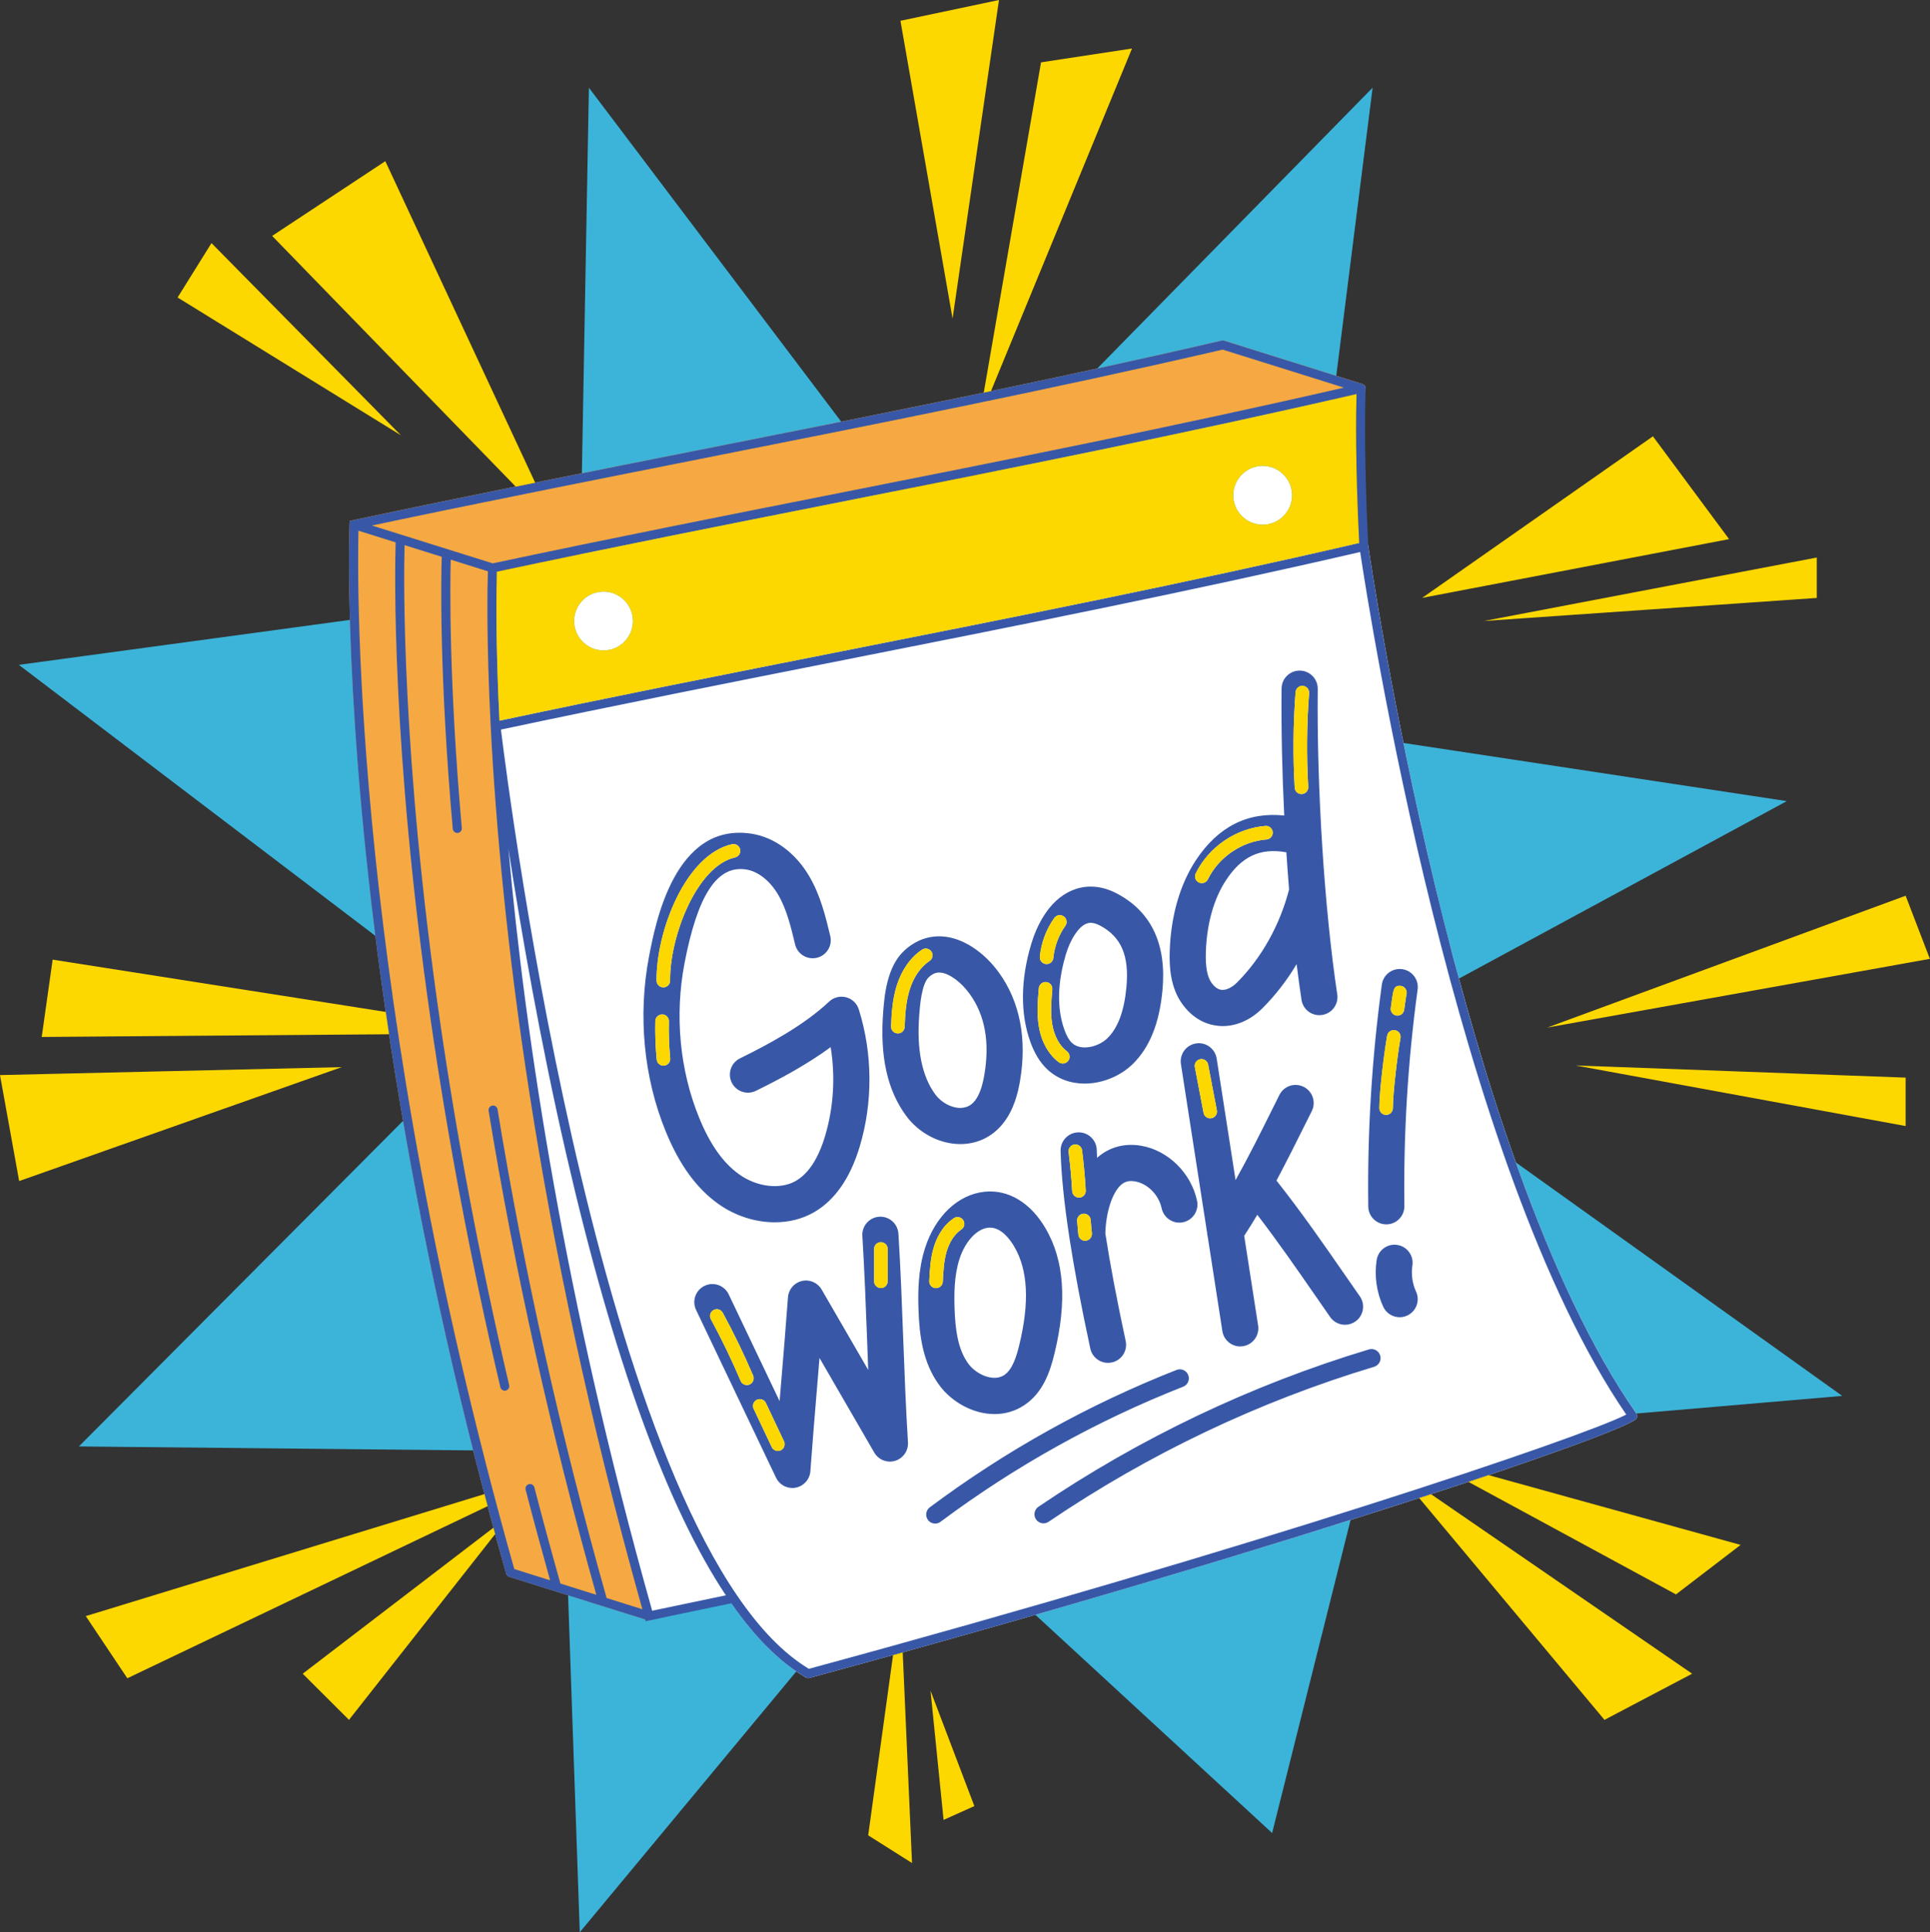
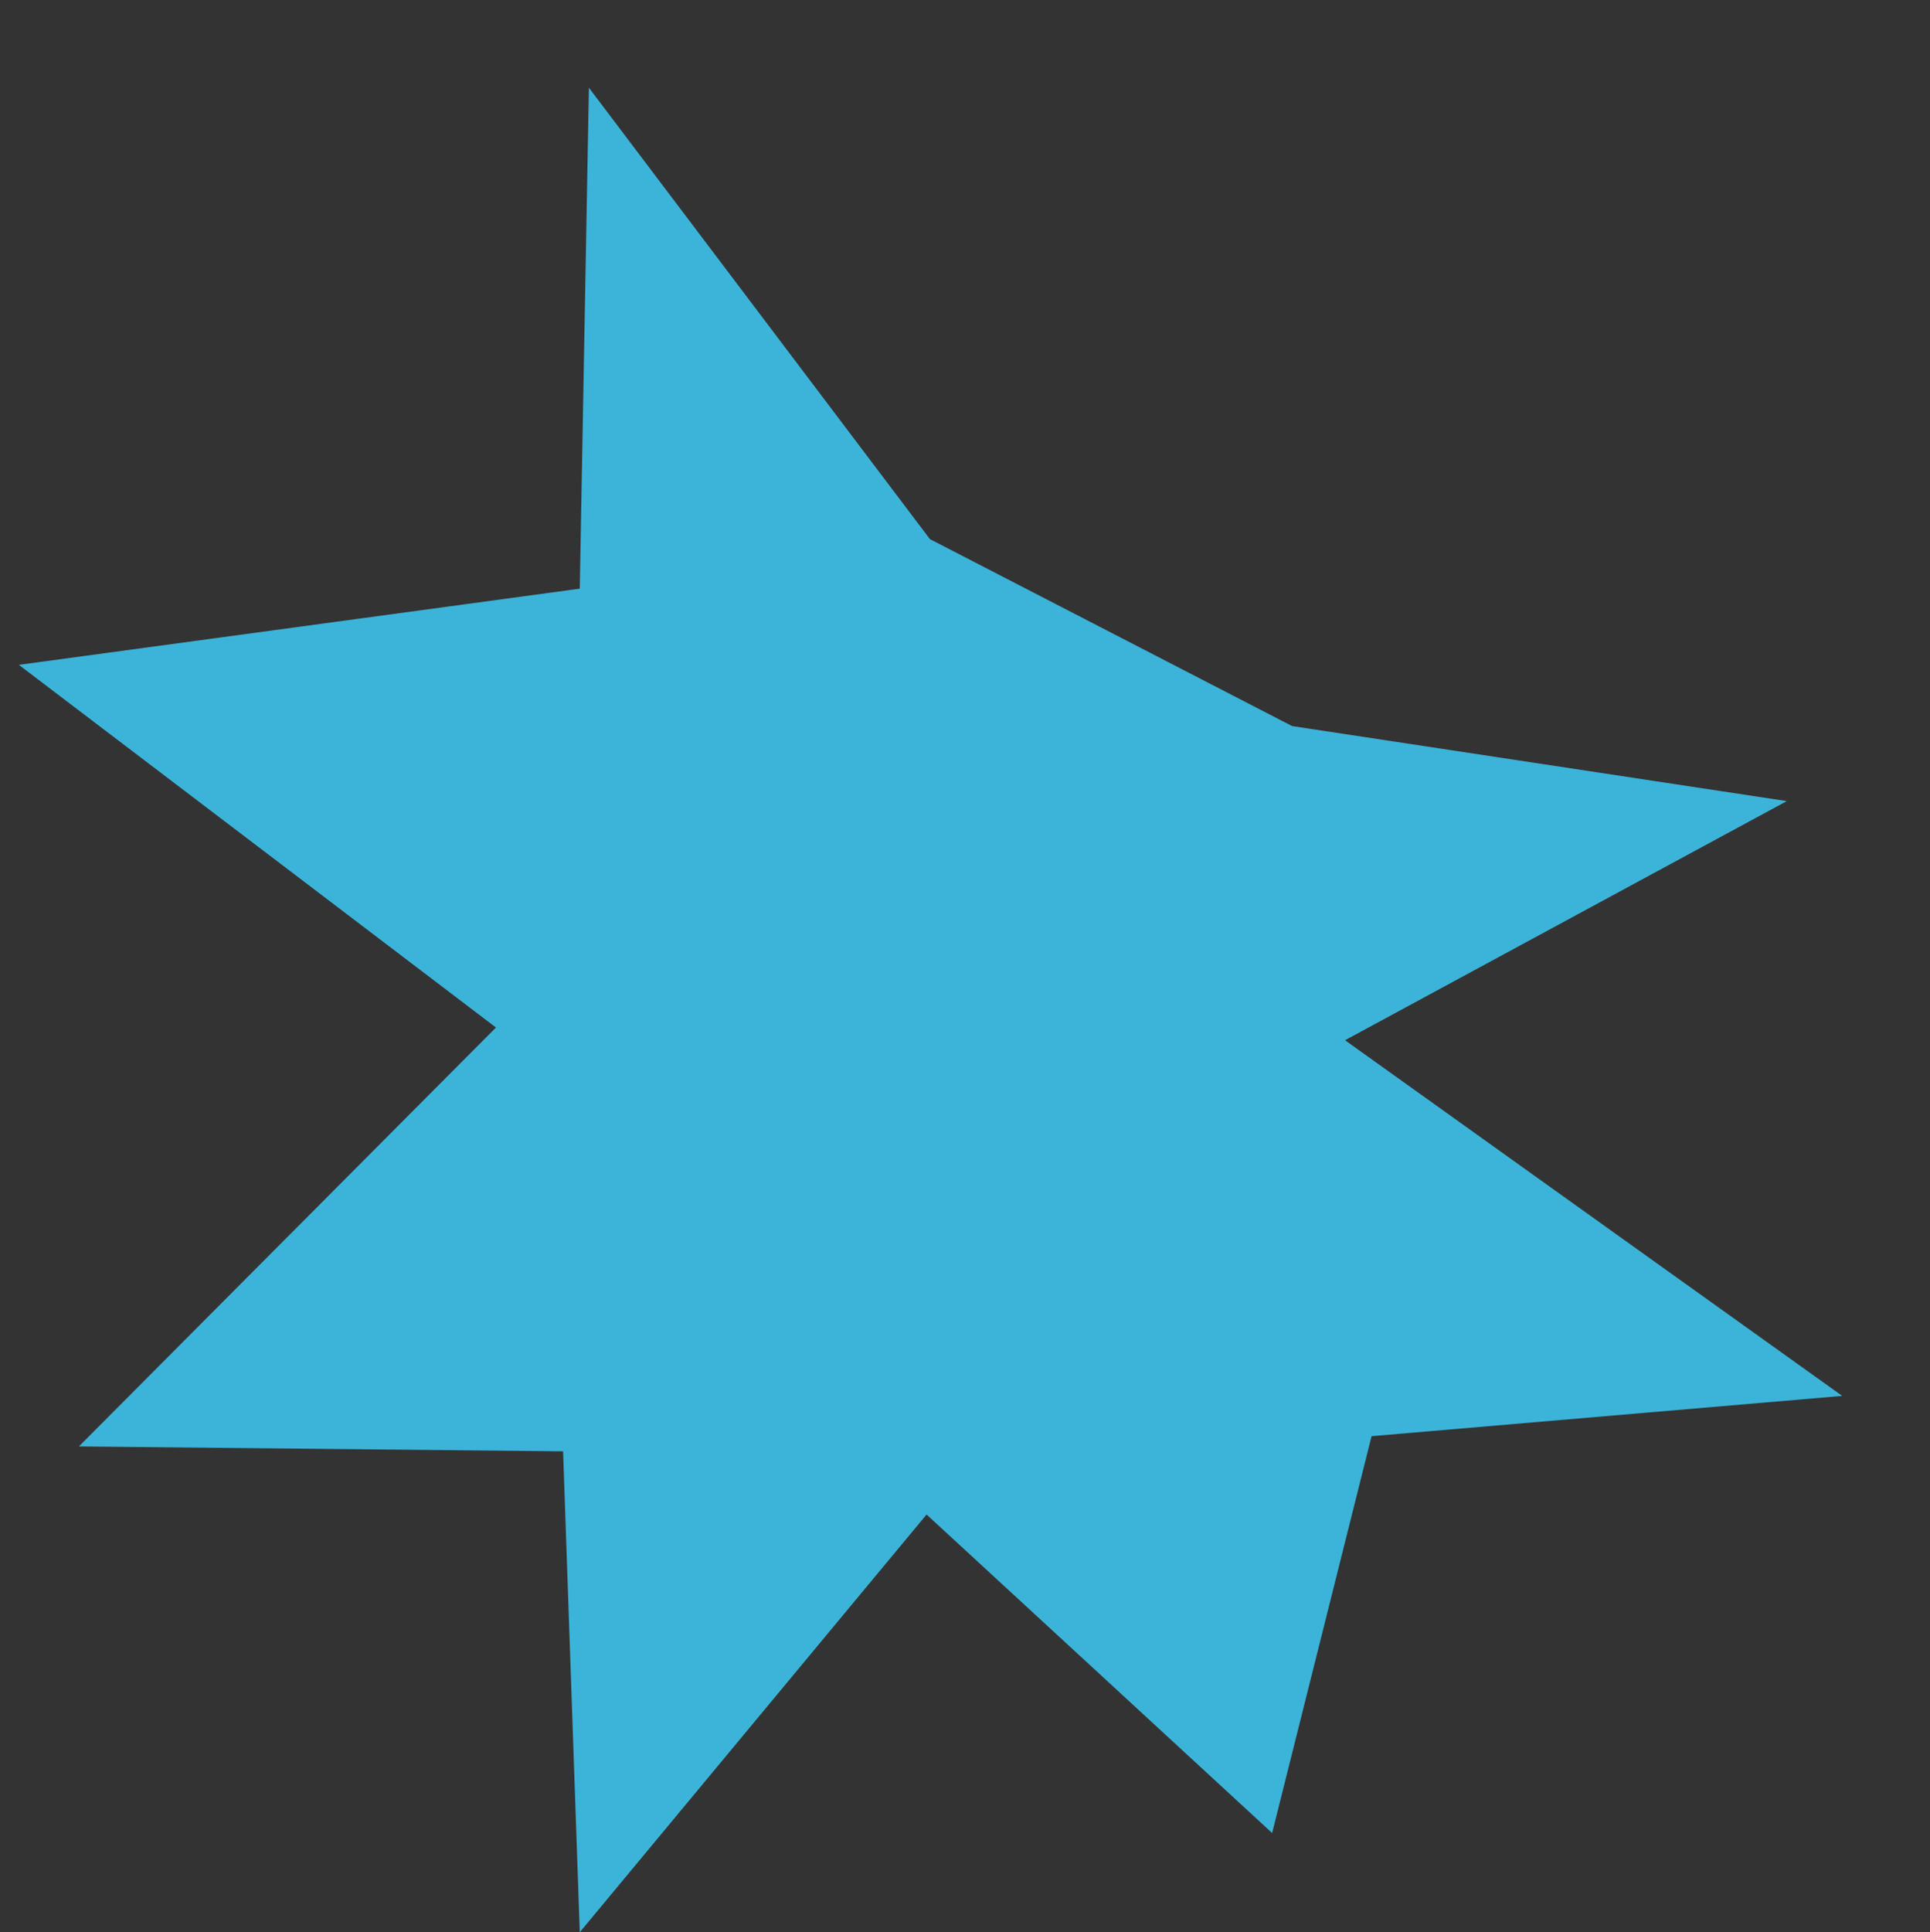
<svg xmlns="http://www.w3.org/2000/svg" height="427.4" preserveAspectRatio="xMidYMid meet" version="1.0" viewBox="0.0 0.0 427.0 427.4" width="427.0" zoomAndPan="magnify">
  <rect x="0.0" y="0.0" width="427.0" height="427.4" fill="#333333" stroke="none" />
  <g id="change1_1">
-     <path d="M205.74,119.25l97.94-99.85L285.86,160.6l109.46,16.6l-97.74,52.89l110,78.67l-104.13,8.91l-22,87.78 L205,335l-76.73,92.4l-3.69-106.38l-107.13-1.08l92.28-92.66L4.17,147.06l124.1-16.85l2.02-110.81L205.74,119.25z" fill="#3CB4D9" />
+     <path d="M205.74,119.25L285.86,160.6l109.46,16.6l-97.74,52.89l110,78.67l-104.13,8.91l-22,87.78 L205,335l-76.73,92.4l-3.69-106.38l-107.13-1.08l92.28-92.66L4.17,147.06l124.1-16.85l2.02-110.81L205.74,119.25z" fill="#3CB4D9" />
  </g>
  <g id="change2_1">
-     <path d="M109.94,126.46c25.29-5.37,50.96-10.46,75.79-15.37c37.93-7.51,77.16-15.28,115.67-24.21 c0.01,0,0.02-0.01,0.03-0.01c0.12-0.03,0.23-0.08,0.33-0.15c0,0,0,0,0.01-0.01c0.09-0.07,0.17-0.15,0.23-0.25 c0.02-0.03,0.04-0.07,0.05-0.11c0.02-0.05,0.06-0.09,0.07-0.15c0.01-0.02,0-0.04,0.01-0.06c0.01-0.02,0-0.04,0.01-0.07 c0.01-0.04,0.01-0.09,0.01-0.13c0-0.07,0.01-0.13-0.01-0.2c0-0.02,0-0.04,0-0.06c-0.01-0.04-0.04-0.07-0.05-0.11 c-0.02-0.07-0.05-0.13-0.09-0.19c-0.03-0.05-0.07-0.1-0.12-0.15c-0.01-0.01-0.03-0.03-0.04-0.04c-0.01-0.01-0.03-0.03-0.04-0.04 c-0.02-0.02-0.03-0.04-0.06-0.05c-0.01-0.01-0.02-0.01-0.02-0.01c-0.05-0.03-0.1-0.06-0.16-0.09c-0.04-0.02-0.07-0.05-0.11-0.06 l-30.62-9.6c-0.02-0.01-0.04,0-0.06-0.01c-0.06-0.02-0.13-0.02-0.2-0.02c-0.07,0-0.13-0.01-0.2,0.01c-0.02,0-0.04,0-0.06,0 c-25.55,5.93-51.4,11.34-77,16.5c-12.96,2.62-25.86,5.17-38.6,7.7c-25.09,4.97-51.03,10.1-76.58,15.54l-0.76,0.16l0,0.02l-0.03,0.75 c-0.03,0.68-1.99,50.69,11.44,129.66c5.15,30.28,12.56,64.81,23.21,102.46c0.01,0.04,0.04,0.07,0.05,0.11 c0.02,0.04,0.03,0.08,0.06,0.12c0.04,0.07,0.09,0.13,0.15,0.19c0.03,0.03,0.05,0.06,0.08,0.08c0,0,0.01,0,0.01,0 c0.09,0.07,0.2,0.13,0.31,0.17c0,0,0,0,0.01,0l30.62,9.6c0.09,0.03,0.19,0.04,0.28,0.04c0.01,0,0.01,0,0.01,0c0,0,0,0,0,0s0,0,0,0 c0,0,0,0,0.01,0c0.09,0,0.18-0.01,0.27-0.04c0.01,0,0.01-0.01,0.02-0.01c0.12-0.03,0.22-0.09,0.32-0.16 c0.03-0.02,0.04-0.05,0.07-0.07c0.06-0.06,0.12-0.12,0.16-0.19c0.02-0.04,0.04-0.08,0.06-0.12c0.02-0.04,0.04-0.07,0.06-0.11 c0.01-0.03,0-0.06,0.01-0.09c0.01-0.07,0.02-0.13,0.02-0.2c0-0.07,0-0.13-0.02-0.2c0-0.01,0-0.01,0-0.02c0-0.02,0-0.05-0.01-0.07 c-24.1-85.2-31.78-153.89-33.98-196.5c-0.02-0.43-0.04-0.85-0.06-1.27C109.59,141.02,109.84,129.45,109.94,126.46z" fill="#F6A942" />
-   </g>
+     </g>
  <g id="change3_1">
-     <path d="M362.15,313.55c-0.02,0.06-0.04,0.12-0.07,0.18c0,0,0,0.01-0.01,0.01c-0.03,0.05-0.08,0.09-0.13,0.13 c-0.05,0.05-0.08,0.11-0.14,0.15c0,0-0.01,0-0.01,0c0,0,0,0,0,0c0,0,0,0,0,0c-4.28,3.04-44.68,17.09-104.66,34.95 c-23.38,6.96-49.73,14.5-78.08,22.19c0,0,0,0,0,0c-0.08,0.02-0.16,0.03-0.25,0.03c0,0-0.01,0-0.01,0c0,0,0,0,0,0c0,0,0,0,0,0 c-0.09,0-0.19-0.02-0.28-0.05c-0.01,0-0.01,0-0.02,0c-0.03-0.01-0.06-0.02-0.09-0.04c-0.04-0.02-0.08-0.03-0.12-0.05 c-2.04-1.19-4.05-2.67-6.04-4.42c-0.1-0.09-0.2-0.16-0.29-0.25c-0.53-0.47-1.05-0.97-1.57-1.48c-0.18-0.18-0.37-0.34-0.55-0.53 c-0.47-0.47-0.93-0.96-1.39-1.46c-0.24-0.26-0.48-0.5-0.72-0.76c-0.42-0.47-0.85-0.97-1.27-1.46c-0.27-0.32-0.55-0.63-0.82-0.97 c-0.4-0.48-0.79-0.99-1.19-1.5c-0.29-0.37-0.58-0.74-0.87-1.13c-0.39-0.52-0.77-1.05-1.16-1.59c-0.42-0.58-0.83-1.15-1.25-1.76 c-5.87,1.21-11.74,2.44-17.61,3.69c-22.36-79.03-30.45-143.9-33.28-184.71c-1.03-7.47-1.55-11.9-1.56-12.04 c-0.01-0.05,0.01-0.1,0.01-0.15c0-0.07,0-0.13,0.02-0.2c0.02-0.06,0.04-0.12,0.07-0.18c0.03-0.06,0.05-0.12,0.09-0.17 c0.04-0.05,0.08-0.09,0.13-0.14c0.05-0.04,0.09-0.09,0.15-0.12c0.06-0.04,0.12-0.06,0.18-0.08c0.05-0.02,0.09-0.05,0.14-0.06 c25.55-5.44,51.49-10.57,76.58-15.54c37.86-7.5,77.01-15.25,115.44-24.16c0.01,0,0.03,0,0.04,0c0.02,0,0.03-0.01,0.04-0.01 c0.05-0.01,0.11,0.01,0.16,0.01c0.07,0,0.13,0,0.19,0.01c0.06,0.01,0.11,0.04,0.17,0.07c0.06,0.03,0.12,0.05,0.18,0.09 c0.05,0.03,0.08,0.08,0.13,0.12c0.05,0.05,0.1,0.09,0.14,0.15c0.03,0.05,0.05,0.11,0.08,0.17c0.02,0.05,0.05,0.09,0.06,0.14 c0,0,0,0,0,0.01c0,0.02,0,0.03,0,0.04c0,0.02,0.01,0.03,0.01,0.04c0.1,0.69,5.24,36.34,15.63,78.56c0.03,0.14,0.07,0.27,0.1,0.41 c0.2,0.81,0.41,1.63,0.61,2.45c0.13,0.54,0.27,1.07,0.4,1.61c0.11,0.42,0.22,0.85,0.32,1.27c0.24,0.93,0.47,1.87,0.72,2.8 c0.01,0.03,0.02,0.07,0.03,0.1c9.73,37.7,23.52,78.97,41.49,104.69c0.04,0.06,0.06,0.13,0.08,0.19c0.02,0.06,0.06,0.11,0.07,0.17 c0.01,0.06,0,0.13,0.01,0.19c0,0.06,0.01,0.13,0,0.19C362.2,313.44,362.17,313.49,362.15,313.55z M128.93,132.77 c-2.54,2.54-2.54,6.65,0,9.19c2.54,2.54,6.65,2.54,9.19,0c2.54-2.54,2.54-6.65,0-9.19C135.59,130.23,131.47,130.23,128.93,132.77z M274.76,104.96c-2.54,2.54-2.54,6.65,0,9.19c2.54,2.54,6.65,2.54,9.19,0c2.54-2.54,2.54-6.65,0-9.19S277.3,102.42,274.76,104.96z" fill="#FFF" />
-   </g>
+     </g>
  <g id="change4_1">
-     <path d="M313.29,285.68c0.93,2,0.06,4.38-1.95,5.31c-0.54,0.25-1.12,0.37-1.68,0.37c-1.51,0-2.96-0.86-3.63-2.32 c-1.48-3.19-1.99-6.87-1.45-10.34c0.34-2.18,2.38-3.68,4.57-3.33c2.18,0.34,3.67,2.39,3.33,4.57 C312.19,281.87,312.47,283.9,313.29,285.68z M261.71,222.27c-2.88-3.83-3.04-8.76-2.91-12.13c0.29-7.69,2.29-14.56,5.77-19.85 c4.9-7.43,11.48-10.76,19.56-9.9c-0.47-9.48-0.68-19.06-0.59-28.1c0.02-2.2,1.81-3.96,4-3.96c0.01,0,0.03,0,0.04,0 c2.21,0.02,3.98,1.83,3.96,4.04c-0.22,22.2,1.48,48.73,4.32,67.58c0.33,2.18-1.17,4.22-3.36,4.55c-0.2,0.03-0.4,0.05-0.6,0.05 c-1.95,0-3.65-1.42-3.95-3.4c-0.38-2.52-0.74-5.16-1.08-7.89c-2.15,3.59-4.69,6.88-7.54,9.73c-2.58,2.58-5.68,3.97-8.82,3.97 c-0.25,0-0.49-0.01-0.74-0.03C267.58,226.77,264.39,225.84,261.71,222.27z M286.44,174.22c0.05,0.8,0.71,1.42,1.5,1.42 c0.03,0,0.06,0,0.09,0c0.83-0.05,1.46-0.76,1.41-1.58c-0.39-6.89-0.33-13.87,0.19-20.74c0.06-0.83-0.56-1.55-1.38-1.61 c-0.82-0.06-1.55,0.56-1.61,1.38C286.1,160.09,286.04,167.2,286.44,174.22z M271.25,194.69c-2.68,4.07-4.23,9.52-4.46,15.75 c-0.13,3.38,0.3,5.68,1.31,7.03c0.7,0.93,1.45,1.43,2.24,1.48c1,0.07,2.25-0.54,3.34-1.62c5.41-5.42,9.5-12.73,11.52-20.59 c-0.22-2.71-0.42-5.45-0.6-8.22c-0.02,0-0.05,0-0.07-0.01C278.82,187.51,274.72,189.41,271.25,194.69z M265.23,195.19 c0.21,0.1,0.44,0.15,0.66,0.15c0.55,0,1.09-0.31,1.35-0.84c2.41-4.92,7.5-8.38,12.97-8.82c0.83-0.07,1.44-0.79,1.38-1.61 c-0.07-0.82-0.77-1.44-1.61-1.38c-6.5,0.52-12.55,4.63-15.42,10.49C264.18,193.92,264.48,194.82,265.23,195.19z M244.55,272.84 c1.06,6.84,2.55,14.72,4.5,23.77c0.47,2.16-0.91,4.29-3.07,4.75c-0.28,0.06-0.57,0.09-0.85,0.09c-1.84,0-3.5-1.28-3.91-3.16 c-1.99-9.24-3.51-17.32-4.6-24.36c-0.01-0.05-0.01-0.1-0.02-0.15c-1.16-7.58-1.81-13.95-1.95-19.2c-0.06-2.21,1.68-4.05,3.89-4.11 c2.21-0.07,4.05,1.68,4.11,3.89c0.02,0.57,0.04,1.16,0.07,1.76c0.09-0.08,0.16-0.16,0.25-0.24c2.63-2.21,5.91-3.05,9.46-2.46 c5.99,1.01,11.09,6.02,12.41,12.18c0.46,2.16-0.92,4.29-3.08,4.75c-2.16,0.46-4.28-0.92-4.75-3.08c-0.64-2.99-3.12-5.49-5.91-5.96 c-1.24-0.21-2.17,0.01-3,0.7C246.11,263.7,244.66,268.12,244.55,272.84z M238.72,264.9c0.03,0,0.06,0,0.08,0 c0.83-0.05,1.46-0.75,1.41-1.58c-0.16-2.95-0.44-5.93-0.81-8.87c-0.1-0.82-0.86-1.4-1.68-1.3c-0.82,0.1-1.4,0.86-1.3,1.68 c0.36,2.87,0.63,5.78,0.79,8.66C237.27,264.29,237.93,264.9,238.72,264.9z M241.57,272.8l-0.27-2.98c-0.07-0.83-0.81-1.44-1.63-1.36 c-0.83,0.07-1.43,0.8-1.36,1.63l0.27,2.98c0.07,0.78,0.72,1.37,1.49,1.37c0.04,0,0.09,0,0.14-0.01 C241.03,274.36,241.64,273.63,241.57,272.8z M227.95,230.43c-2.24-6.26-2.17-13.75,0.21-21.65c1.04-3.45,3.6-9.58,9.1-11.86 c2.19-0.91,5.69-1.51,9.97,0.78c7.57,4.06,10.92,11.27,9.95,21.44c-0.69,7.22-2.82,12.51-6.51,16.16c-2.73,2.7-6.74,4.37-10.69,4.38 c-3.04,0-6.04-0.99-8.4-3.27C230.05,234.93,228.86,232.97,227.95,230.43z M235.82,211.09c-1.31,4.36-2.44,10.78-0.34,16.65 c0.49,1.36,1.02,2.31,1.65,2.91c1.95,1.88,5.86,0.99,7.91-1.04c2.3-2.27,3.67-5.94,4.17-11.22c0.66-6.93-1.12-11.14-5.77-13.63 c-0.91-0.49-1.6-0.64-2.13-0.64c-0.42,0-0.74,0.1-0.99,0.2C238.61,205.03,236.85,207.68,235.82,211.09z M230.06,211.6 c-0.08,0.82,0.52,1.56,1.35,1.64c0.05,0,0.1,0.01,0.15,0.01c0.76,0,1.42-0.58,1.49-1.36c0.25-2.55,1.16-5.01,2.65-7.1 c0.48-0.68,0.32-1.61-0.36-2.09c-0.68-0.48-1.61-0.32-2.09,0.36C231.46,205.57,230.36,208.52,230.06,211.6z M229.84,227.06 c0.57,3.38,2.13,6.17,4.4,7.88c0.27,0.2,0.59,0.3,0.9,0.3c0.45,0,0.9-0.21,1.2-0.6c0.5-0.66,0.37-1.6-0.29-2.1 c-1.65-1.24-2.8-3.37-3.25-5.99c-0.42-2.5-0.2-5.15,0.02-7.71c0.07-0.83-0.54-1.55-1.37-1.62c-0.83-0.08-1.55,0.54-1.62,1.37 C229.59,221.34,229.35,224.18,229.84,227.06z M302.86,298.48c-26.02,7.85-50.62,19.56-73.12,34.81c-0.91,0.62-1.15,1.86-0.53,2.78 c0.39,0.57,1.02,0.88,1.66,0.88c0.39,0,0.78-0.11,1.12-0.34c22.16-15.02,46.39-26.56,72.03-34.29c1.06-0.32,1.66-1.44,1.34-2.49 C305.04,298.76,303.92,298.17,302.86,298.48z M212.28,253.06c-4.45-0.06-8.94-2.42-11.73-6.16c-4.23-5.67-5.92-13.23-5.15-23.08 c0.27-3.47,0.77-9.92,4.62-13.51c2.53-2.37,5.59-3.46,8.83-3.15c4.25,0.4,8.77,3.35,12.09,7.88c4.71,6.45,6.34,14.81,4.71,24.18 c-0.44,2.51-1.3,6.21-3.71,9.25c-2.35,2.97-5.71,4.59-9.47,4.59C212.4,253.07,212.34,253.07,212.28,253.06z M205.65,212.56 c0.69-0.46,0.88-1.39,0.42-2.08c-0.46-0.69-1.39-0.88-2.08-0.42c-2.51,1.67-4.49,4.46-5.57,7.87c-0.95,2.99-1.17,6.15-1.27,9.11 c-0.03,0.83,0.62,1.52,1.45,1.55c0.02,0,0.03,0,0.05,0c0.81,0,1.47-0.64,1.5-1.45c0.09-2.75,0.29-5.65,1.13-8.3 C202.15,216.08,203.71,213.85,205.65,212.56z M212.39,245.07c1.36-0.02,2.42-0.49,3.27-1.56c0.98-1.23,1.64-3.03,2.1-5.66 c1.27-7.28,0.17-13.37-3.28-18.08c-1.9-2.6-4.46-4.46-6.38-4.64c-0.64-0.06-1.52,0-2.62,1.03c-1.57,1.47-1.95,6.25-2.1,8.29 c-0.6,7.73,0.6,13.68,3.59,17.68C208.25,243.85,210.44,245.04,212.39,245.07z M199.83,296.06c0.28,7.53,0.58,15.32,1.05,22.98 c0.11,1.85-1.06,3.54-2.83,4.08c-1.77,0.54-3.69-0.22-4.62-1.82c-3.17-5.45-6.19-10.68-9.21-15.9c-0.97-1.67-1.94-3.35-2.91-5.03 c-0.17,2.06-0.34,4.12-0.51,6.15c-0.52,6.2-1.05,12.6-1.51,18.9c-0.13,1.81-1.47,3.3-3.25,3.64c-0.25,0.05-0.5,0.07-0.74,0.07 c-1.52,0-2.94-0.87-3.61-2.28L154,289.74c-0.95-1.99-0.1-4.38,1.89-5.33c1.99-0.95,4.38-0.1,5.33,1.89l11.26,23.62 c0.11-1.37,0.23-2.73,0.34-4.08c0.52-6.19,1.05-12.6,1.51-18.89c0.13-1.75,1.38-3.21,3.09-3.61c1.71-0.4,3.48,0.37,4.36,1.89 c3.22,5.54,6.29,10.84,9.36,16.15c0.32,0.55,0.63,1.1,0.95,1.65c-0.09-2.24-0.17-4.46-0.25-6.67c-0.28-7.54-0.58-15.33-1.05-22.99 c-0.14-2.2,1.54-4.1,3.74-4.24c2.21-0.13,4.1,1.54,4.24,3.75C199.25,280.63,199.55,288.47,199.83,296.06z M166.63,304.27 c-2.01-4.71-4.27-9.39-6.72-13.9c-0.39-0.73-1.31-1-2.03-0.6c-0.73,0.39-1,1.31-0.6,2.03c2.4,4.43,4.62,9.02,6.59,13.65 c0.24,0.57,0.8,0.91,1.38,0.91c0.2,0,0.4-0.04,0.59-0.12C166.6,305.92,166.95,305.04,166.63,304.27z M173.45,318.8l-4-8.47 c-0.35-0.75-1.25-1.07-2-0.71c-0.75,0.35-1.07,1.25-0.71,2l4,8.46c0.26,0.54,0.79,0.86,1.36,0.86c0.21,0,0.43-0.05,0.64-0.14 C173.48,320.44,173.8,319.55,173.45,318.8z M196.39,276.26c0-0.83-0.67-1.5-1.5-1.5s-1.5,0.67-1.5,1.5v7.15c0,0.83,0.67,1.5,1.5,1.5 s1.5-0.67,1.5-1.5V276.26z M147.29,250.27c-4.88-11.92-6.19-25.66-3.7-38.69c1.41-7.37,5.7-29.79,22.68-27.17 c5.06,0.78,9.72,4.21,12.78,9.42c2.49,4.24,3.63,9,4.64,13.2c0.52,2.15-0.81,4.31-2.96,4.82c-2.15,0.51-4.31-0.81-4.82-2.96 c-0.92-3.84-1.87-7.8-3.76-11.01c-1.81-3.08-4.46-5.16-7.1-5.56c-6.39-0.98-10.71,5.62-13.61,20.77 c-2.2,11.53-1.05,23.66,3.25,34.16c2.41,5.9,5.31,9.99,8.85,12.51c3.92,2.8,9.05,3.41,12.47,1.48c2.82-1.59,5.02-4.93,6.52-9.92 c1.9-6.34,2.32-13.15,1.25-19.7c-5.45,4-11.51,7.19-16.54,9.66c-1.98,0.97-4.38,0.16-5.35-1.83c-0.97-1.98-0.15-4.38,1.83-5.35 c6.19-3.04,14.04-7.22,19.73-12.56c1-0.94,2.42-1.3,3.75-0.95c1.33,0.35,2.39,1.36,2.8,2.67c3.08,9.77,3.15,20.56,0.2,30.37 c-2.12,7.05-5.57,11.96-10.26,14.6c-2.55,1.43-5.49,2.13-8.53,2.13c-4.27,0-8.73-1.39-12.5-4.08 C154.08,262.84,150.29,257.6,147.29,250.27z M145.26,216.91c0.01,0.82,0.68,1.48,1.5,1.48c0.01,0,0.01,0,0.02,0 c0.83-0.01,1.49-0.69,1.48-1.52c-0.1-9.64,5.88-25.31,14.35-27.21c0.81-0.18,1.32-0.98,1.14-1.79c-0.18-0.81-0.98-1.32-1.79-1.14 C151.59,189.06,145.14,206.16,145.26,216.91z M148.28,234.07c-0.26-2.7-0.36-5.45-0.29-8.16c0.02-0.83-0.63-1.52-1.46-1.54 c-0.83,0.01-1.52,0.63-1.54,1.46c-0.07,2.83,0.03,5.7,0.3,8.52c0.07,0.78,0.73,1.36,1.49,1.36c0.05,0,0.1,0,0.15-0.01 C147.75,235.63,148.36,234.9,148.28,234.07z M302.72,266.87c-0.22-16.36,0.79-32.87,3-49.08c0.3-2.19,2.31-3.72,4.5-3.42 c2.19,0.3,3.72,2.31,3.42,4.5c-2.16,15.82-3.14,31.93-2.93,47.9c0.03,2.21-1.74,4.02-3.95,4.05c-0.02,0-0.04,0-0.05,0 C304.53,270.81,302.74,269.06,302.72,266.87z M308.98,224.64c0.07,0.01,0.14,0.01,0.21,0.01c0.74,0,1.38-0.54,1.48-1.3 c0.18-1.32,0.39-2.8,0.48-3.29c0.05-0.15,0.08-0.31,0.08-0.48c0-0.79-0.61-1.47-1.4-1.52c-1.42-0.1-1.55,0.83-1.87,3.08 c-0.13,0.91-0.25,1.81-0.25,1.81C307.59,223.77,308.16,224.52,308.98,224.64z M305.17,245.1c0,0.83,0.67,1.5,1.5,1.5c0,0,0,0,0,0 c0.83,0,1.5-0.67,1.5-1.5c0-3.38,1.04-11.92,1.68-15.49c0.15-0.82-0.39-1.6-1.21-1.74c-0.81-0.14-1.6,0.39-1.74,1.21 C306.29,232.43,305.17,241.29,305.17,245.1z M207.89,306.49c-3.77-5.04-4.48-11.24-4.67-16.64c-0.15-4.13-0.09-9,1.44-13.79 c2.26-7.05,7.28-11.82,13.11-12.45c5.3-0.58,10.26,2.41,13.6,8.17c4.09,7.06,4.73,16.07,1.94,27.56c-1,4.15-2.59,8.77-6.72,11.49 c-2.05,1.36-4.3,1.95-6.54,1.95C215.32,312.79,210.62,310.14,207.89,306.49z M212.27,278.5c-1.16,3.62-1.19,7.62-1.07,11.06 c0.15,4.16,0.63,8.86,3.08,12.13c1.82,2.43,5.58,4,7.89,2.47c1.81-1.2,2.71-4.06,3.35-6.7c2.27-9.39,1.92-16.48-1.09-21.67 c-0.94-1.62-2.86-4.25-5.41-4.25c-0.13,0-0.27,0.01-0.4,0.02C216.07,271.84,213.52,274.63,212.27,278.5z M207.09,284.92 c0.79,0,1.46-0.62,1.5-1.42c0.11-2.23,0.23-4.54,0.84-6.64c0.63-2.18,1.79-3.93,3.26-4.91c0.69-0.46,0.87-1.39,0.41-2.08 c-0.46-0.69-1.39-0.87-2.08-0.41c-2.63,1.76-3.88,4.54-4.47,6.56c-0.71,2.44-0.84,4.92-0.96,7.33c-0.04,0.83,0.59,1.53,1.42,1.57 C207.04,284.92,207.06,284.92,207.09,284.92z M262.89,304.15c-0.4-1.03-1.57-1.54-2.59-1.13c-19.46,7.65-37.83,17.88-54.58,30.38 c-0.89,0.66-1.07,1.91-0.41,2.8c0.39,0.53,0.99,0.8,1.6,0.8c0.42,0,0.84-0.13,1.19-0.4c16.47-12.29,34.52-22.34,53.66-29.87 C262.79,306.34,263.29,305.18,262.89,304.15z M362.21,313.38c-0.01,0.06-0.04,0.11-0.06,0.16c-0.02,0.07-0.04,0.14-0.08,0.2 c-0.03,0.05-0.08,0.09-0.13,0.13c-0.05,0.05-0.08,0.11-0.14,0.15c0,0-0.01,0-0.01,0c0,0,0,0,0,0c0,0,0,0,0,0 c-2.18,1.55-13.73,5.95-32.44,12.25l0,0c-1.44,0.49-2.93,0.98-4.46,1.49l0,0c-3.26,1.09-6.71,2.22-10.34,3.4 c-0.03,0.01-0.06,0.02-0.09,0.03c-0.02,0.01-0.03,0.01-0.05,0.02c-32.83,10.67-80.33,25.03-135.35,39.95c0,0,0,0,0,0 c-0.08,0.02-0.16,0.03-0.25,0.03c0,0-0.01,0-0.01,0c0,0,0,0,0,0c0,0,0,0,0,0c-0.1,0-0.2-0.02-0.29-0.05 c-0.03-0.01-0.06-0.02-0.09-0.04c-0.04-0.02-0.08-0.03-0.12-0.05c-5.69-3.32-11.2-8.8-16.51-16.41c-6,1.24-12,2.49-18.01,3.77 l-0.92,0.19l-0.11-0.38l-9.71-3.04c0,0,0,0,0,0l-20.39-6.39c0,0,0,0-0.01,0c-0.12-0.04-0.22-0.1-0.32-0.17 c-0.03-0.02-0.05-0.05-0.08-0.08c-0.06-0.06-0.11-0.12-0.15-0.19c-0.02-0.04-0.04-0.08-0.06-0.12c-0.02-0.04-0.04-0.07-0.05-0.11 c-0.84-2.98-1.66-5.94-2.46-8.89c-0.12-0.45-0.24-0.9-0.36-1.34l0,0c-0.51-1.88-1.02-3.76-1.51-5.63c-0.16-0.6-0.32-1.2-0.48-1.8 l0,0c-9.97-37.84-16.64-72.16-21.11-101.7h0c-0.23-1.55-0.46-3.09-0.69-4.61c-9.68-66.44-8.07-107.53-8.04-108.15l0.03-0.77 l0.76-0.16c11.94-2.54,23.97-5.02,35.96-7.44h0c1.44-0.29,2.88-0.58,4.31-0.87h0c12.21-2.46,24.36-4.86,36.31-7.23 c37.92-7.51,77.12-15.27,115.6-24.2c0.02-0.01,0.04,0,0.06,0c0.07-0.01,0.13-0.01,0.2-0.01c0.07,0,0.13,0,0.2,0.02 c0.02,0.01,0.04,0,0.06,0.01l30.62,9.6c0.02,0.01,0.04,0.02,0.06,0.03c0.04,0.02,0.08,0.03,0.12,0.05c0.04,0.02,0.07,0.04,0.11,0.07 c0.04,0.03,0.07,0.05,0.1,0.09c0.03,0.03,0.05,0.05,0.08,0.09c0.03,0.03,0.05,0.07,0.07,0.1c0.02,0.04,0.05,0.08,0.07,0.12 c0.02,0.04,0.03,0.08,0.04,0.12c0.01,0.02,0.02,0.04,0.03,0.06c0.01,0.02,0,0.04,0,0.06c0.01,0.05,0.01,0.09,0.01,0.14 c0,0.02,0.01,0.04,0.01,0.07c-0.01,0.12-0.54,12.7,0.59,34.84c0.34,2.4,19.6,135.06,59.29,191.85c0.04,0.06,0.06,0.13,0.08,0.19 c0.02,0.06,0.06,0.11,0.07,0.17c0.01,0.06,0,0.13,0.01,0.19C362.21,313.26,362.23,313.32,362.21,313.38z M300.12,87.17 c-38.11,8.81-76.88,16.5-114.4,23.92c-24.83,4.92-50.5,10-75.79,15.37c-0.09,2.99-0.34,14.55,0.57,32.95 c25.23-5.36,50.83-10.43,75.6-15.33c37.59-7.44,76.46-15.14,114.62-23.98C299.84,102.36,300.02,90.87,300.12,87.17z M82.29,116.24 l26.72,8.37c25.47-5.42,51.32-10.54,76.32-15.49c36.74-7.27,74.68-14.8,112-23.38l-26.83-8.41c-38.43,8.91-77.56,16.66-115.4,24.15 C131.25,106.22,106.62,111.1,82.29,116.24z M142.12,355.95c-23.76-84.56-31.37-152.75-33.55-195.17 c-0.99-19.27-0.73-31.36-0.63-34.41l-8.22-2.58c-0.14,5.27-0.45,26.47,2.45,59.37c0.05,0.55-0.36,1.04-0.91,1.08 c-0.03,0-0.06,0-0.09,0c-0.51,0-0.95-0.39-1-0.91c-3.03-34.29-2.58-55.94-2.44-60.17l-8.22-2.58c-0.2,7.41-0.7,46.1,7.77,104.83 c3.84,26.59,9.01,53.84,15.37,80.97c0.13,0.54-0.21,1.08-0.75,1.2c-0.08,0.02-0.15,0.03-0.23,0.03c-0.45,0-0.86-0.31-0.97-0.77 c-6.38-27.19-11.56-54.49-15.4-81.14c-8.73-60.51-7.95-99.85-7.77-105.73l-8.22-2.58c-0.3,11.84-1.29,103.01,34.47,229.67l7.93,2.49 c-1.87-6.66-3.7-13.39-5.42-20.04c-0.14-0.54,0.18-1.08,0.72-1.22c0.54-0.14,1.08,0.18,1.22,0.72c1.83,7.06,3.77,14.21,5.76,21.26 l7.94,2.49c-10.03-35.71-18.06-71.71-23.83-107.06c-0.09-0.54,0.28-1.06,0.83-1.15c0.54-0.09,1.06,0.28,1.15,0.83 c5.83,35.69,13.95,72.05,24.13,108.09L142.12,355.95z M160.59,352.87c-13.07-19.65-24.91-52.35-35.36-97.78 c-5.8-25.21-10.02-49.64-12.74-67.33c3.77,42.08,12.46,99.92,31.8,168.52C149.72,355.13,155.15,354,160.59,352.87z M359.8,312.89 c-37.81-55.13-56.96-178-58.87-190.79c-38.12,8.82-76.91,16.5-114.44,23.93c-24.79,4.91-50.41,9.98-75.66,15.35 c1.68,13.82,22.91,180.59,68.13,207.75C277.82,342.3,350.06,317.92,359.8,312.89z M300.86,286.74c1.26,1.81,0.82,4.31-1,5.57 c-0.7,0.49-1.49,0.72-2.28,0.72c-1.26,0-2.51-0.6-3.29-1.71c-1.09-1.56-2.15-3.09-3.2-4.61c-4.27-6.17-8.36-12.06-12.92-18.01 c-0.94,1.58-1.91,3.13-2.9,4.66l3.08,19.84c0.34,2.18-1.16,4.23-3.34,4.57c-0.21,0.03-0.41,0.05-0.62,0.05 c-1.94,0-3.64-1.41-3.95-3.39l-3.24-20.89c-0.08-0.29-0.13-0.58-0.14-0.88l-5.79-37.29c-0.34-2.18,1.16-4.23,3.34-4.57 c2.18-0.35,4.23,1.16,4.57,3.34l4.18,26.89c2.95-5.28,5.71-10.82,8.41-16.25l1.29-2.59c0.99-1.98,3.39-2.78,5.37-1.79 c1.98,0.99,2.78,3.39,1.79,5.37l-1.29,2.58c-2.11,4.24-4.26,8.55-6.52,12.78c5.56,7.03,10.29,13.85,15.26,21.03 C298.72,283.66,299.77,285.19,300.86,286.74z M269.22,245.59l-1.93-10.12c-0.16-0.81-0.94-1.34-1.75-1.19 c-0.81,0.16-1.35,0.94-1.19,1.75l1.93,10.12c0.14,0.72,0.77,1.22,1.47,1.22c0.09,0,0.19-0.01,0.28-0.03 C268.84,247.19,269.38,246.4,269.22,245.59z" fill="#3858A7" />
-   </g>
+     </g>
  <g id="change5_1">
-     <path d="M185.72,111.09c-24.83,4.92-50.5,10-75.79,15.37c-0.09,2.99-0.34,14.55,0.57,32.95 c25.23-5.36,50.83-10.43,75.6-15.33c37.59-7.44,76.46-15.14,114.62-23.98c-0.89-17.74-0.7-29.23-0.6-32.93 C262.02,95.98,223.24,103.66,185.72,111.09z M138.12,141.96c-2.54,2.54-6.65,2.54-9.19,0c-2.54-2.54-2.54-6.65,0-9.19 c2.54-2.54,6.65-2.54,9.19,0C140.66,135.3,140.66,139.42,138.12,141.96z M283.95,114.15c-2.54,2.54-6.65,2.54-9.19,0 c-2.54-2.54-2.54-6.65,0-9.19s6.65-2.54,9.19,0S286.49,111.61,283.95,114.15z M86.07,228.77L86.07,228.77l-76.84,0.6l2.42-17.11 l73.7,11.57c0.02,0.1,0.03,0.21,0.05,0.32C85.61,225.68,85.84,227.22,86.07,228.77z M75.6,236.04l-71.36,25.2L0,237.8L75.6,236.04z M114.1,107.64L114.1,107.64L60.21,52.18l25.04-16.53l33.16,71.12h0C116.97,107.05,115.54,107.35,114.1,107.64z M88.71,96.29 L39.29,65.8l7.5-12.03L88.71,96.29z M314.47,331.21c0.03-0.01,0.06-0.02,0.09-0.03c0.11-0.03,0.21-0.07,0.32-0.1 c0.59-0.19,1.16-0.38,1.74-0.57l57.76,39.7l-19.4,10.21l-40.99-49.06c0.14-0.05,0.29-0.09,0.43-0.14 C314.43,331.22,314.45,331.22,314.47,331.21z M199.72,365.52l2.06,46.57l-9.7-6.13l5.5-39.85 C198.3,365.91,199.01,365.71,199.72,365.52z M107.18,330.48c0.16,0.6,0.32,1.2,0.48,1.8c0.08,0.29,0.15,0.58,0.23,0.87l-79.72,38.07 l-9.19-13.75L107.18,330.48L107.18,330.48z M109.17,337.91c0.12,0.45,0.24,0.89,0.36,1.34c0.01,0.03,0.01,0.05,0.02,0.08 l-32.34,41.09l-10.24-10.21L109.17,337.91L109.17,337.91z M329.36,326.29L329.36,326.29l55.74,15.43l-14.3,10.95l-45.9-24.88l0,0 C326.43,327.27,327.92,326.77,329.36,326.29z M217.65,86.84l12.67-73.05l20.13-3.06l-31.2,75.78 C218.71,86.62,218.18,86.73,217.65,86.84z M210.75,70.47L199.22,4.6l21.8-4.6L210.75,70.47z M382.55,119.25l-67.91,13l51.06-35.74 L382.55,119.25z M348.59,235.67l73.02,2.69v10.71L348.59,235.67z M342.32,227.29l79.29-29.16l5.36,13.96L342.32,227.29z M328.32,137.36l73.63-14.04v8.94L328.32,137.36z M205.87,373.96l9.7,25.53l-6.81,3.06L205.87,373.96z M145.26,216.91 c-0.12-10.75,6.33-27.85,16.7-30.17c0.81-0.18,1.61,0.33,1.79,1.14c0.18,0.81-0.33,1.61-1.14,1.79 c-8.48,1.9-14.46,17.57-14.35,27.21c0.01,0.83-0.66,1.51-1.48,1.52c-0.01,0-0.01,0-0.02,0 C145.93,218.39,145.26,217.73,145.26,216.91z M148.28,234.07c0.08,0.82-0.52,1.56-1.35,1.64c-0.05,0-0.1,0.01-0.15,0.01 c-0.76,0-1.42-0.58-1.49-1.36c-0.27-2.82-0.37-5.69-0.3-8.52c0.02-0.83,0.7-1.45,1.54-1.46c0.83,0.02,1.48,0.71,1.46,1.54 C147.92,228.62,148.02,231.37,148.28,234.07z M201.28,218.84c-0.84,2.64-1.04,5.55-1.13,8.3c-0.03,0.81-0.69,1.45-1.5,1.45 c-0.02,0-0.03,0-0.05,0c-0.83-0.03-1.48-0.72-1.45-1.55c0.09-2.96,0.31-6.12,1.27-9.11c1.08-3.41,3.06-6.2,5.57-7.87 c0.69-0.46,1.62-0.27,2.08,0.42c0.46,0.69,0.27,1.62-0.42,2.08C203.71,213.85,202.15,216.08,201.28,218.84z M230.06,211.6 c0.3-3.07,1.4-6.03,3.19-8.55c0.48-0.68,1.42-0.84,2.09-0.36c0.68,0.48,0.84,1.42,0.36,2.09c-1.48,2.09-2.4,4.55-2.65,7.1 c-0.08,0.78-0.73,1.36-1.49,1.36c-0.05,0-0.1,0-0.15-0.01C230.58,213.16,229.98,212.42,230.06,211.6z M229.84,227.06 c-0.49-2.87-0.24-5.71-0.01-8.46c0.07-0.83,0.79-1.44,1.62-1.37c0.83,0.07,1.44,0.8,1.37,1.62c-0.22,2.56-0.44,5.21-0.02,7.71 c0.44,2.62,1.6,4.74,3.25,5.99c0.66,0.5,0.79,1.44,0.29,2.1c-0.29,0.39-0.74,0.6-1.2,0.6c-0.31,0-0.63-0.1-0.9-0.3 C231.97,233.23,230.41,230.43,229.84,227.06z M264.54,193.18c2.87-5.85,8.92-9.97,15.42-10.49c0.84-0.07,1.55,0.55,1.61,1.38 c0.07,0.83-0.55,1.55-1.38,1.61c-5.46,0.44-10.55,3.9-12.97,8.82c-0.26,0.53-0.79,0.84-1.35,0.84c-0.22,0-0.45-0.05-0.66-0.15 C264.48,194.82,264.18,193.92,264.54,193.18z M286.44,174.22c-0.4-7.02-0.33-14.13,0.19-21.14c0.06-0.83,0.78-1.44,1.61-1.38 c0.83,0.06,1.45,0.78,1.38,1.61c-0.51,6.88-0.58,13.86-0.19,20.74c0.05,0.83-0.59,1.54-1.41,1.58c-0.03,0-0.06,0-0.09,0 C287.15,175.64,286.48,175.02,286.44,174.22z M165.83,306.24c-0.19,0.08-0.39,0.12-0.59,0.12c-0.58,0-1.14-0.34-1.38-0.91 c-1.97-4.63-4.19-9.22-6.59-13.65c-0.4-0.73-0.13-1.64,0.6-2.03c0.73-0.39,1.64-0.12,2.03,0.6c2.45,4.51,4.71,9.19,6.72,13.9 C166.95,305.04,166.6,305.92,165.83,306.24z M173.45,318.8c0.35,0.75,0.03,1.64-0.71,2c-0.21,0.1-0.43,0.14-0.64,0.14 c-0.56,0-1.1-0.32-1.36-0.86l-4-8.46c-0.35-0.75-0.03-1.64,0.71-2c0.75-0.35,1.64-0.03,2,0.71L173.45,318.8z M196.39,276.26v7.15 c0,0.83-0.67,1.5-1.5,1.5s-1.5-0.67-1.5-1.5v-7.15c0-0.83,0.67-1.5,1.5-1.5S196.39,275.43,196.39,276.26z M207.09,284.92 c-0.03,0-0.05,0-0.08,0c-0.83-0.04-1.46-0.75-1.42-1.57c0.12-2.4,0.25-4.89,0.96-7.33c0.59-2.02,1.84-4.8,4.47-6.56 c0.69-0.46,1.62-0.28,2.08,0.41c0.46,0.69,0.28,1.62-0.41,2.08c-1.47,0.98-2.62,2.73-3.26,4.91c-0.61,2.1-0.73,4.41-0.84,6.64 C208.55,284.3,207.88,284.92,207.09,284.92z M238.72,264.9c-0.79,0-1.45-0.62-1.5-1.42c-0.16-2.88-0.43-5.79-0.79-8.66 c-0.1-0.82,0.48-1.57,1.3-1.68c0.82-0.1,1.57,0.48,1.68,1.3c0.37,2.94,0.64,5.92,0.81,8.87c0.05,0.83-0.59,1.54-1.41,1.58 C238.78,264.9,238.75,264.9,238.72,264.9z M241.3,269.83l0.27,2.98c0.07,0.83-0.54,1.55-1.36,1.63c-0.05,0-0.09,0.01-0.14,0.01 c-0.77,0-1.42-0.59-1.49-1.37l-0.27-2.98c-0.07-0.83,0.54-1.55,1.36-1.63C240.49,268.39,241.23,269,241.3,269.83z M269.22,245.59 c0.16,0.81-0.38,1.6-1.19,1.75c-0.1,0.02-0.19,0.03-0.28,0.03c-0.71,0-1.33-0.5-1.47-1.22l-1.93-10.12 c-0.16-0.81,0.38-1.6,1.19-1.75c0.81-0.15,1.6,0.38,1.75,1.19L269.22,245.59z M307.7,222.95c0,0,0.12-0.91,0.25-1.81 c0.32-2.25,0.46-3.19,1.87-3.08c0.79,0.05,1.4,0.73,1.4,1.52c0,0.17-0.03,0.33-0.08,0.48c-0.08,0.49-0.3,1.98-0.48,3.29 c-0.1,0.75-0.75,1.3-1.48,1.3c-0.07,0-0.14,0-0.21-0.01C308.16,224.52,307.59,223.77,307.7,222.95z M305.17,245.1 c0-3.82,1.12-12.68,1.73-16.02c0.15-0.82,0.94-1.35,1.74-1.21c0.82,0.15,1.36,0.93,1.21,1.74c-0.65,3.57-1.68,12.11-1.68,15.49 c0,0.83-0.67,1.5-1.5,1.5c0,0,0,0,0,0C305.84,246.61,305.17,245.93,305.17,245.1z" fill="#FDD700" />
-   </g>
+     </g>
</svg>